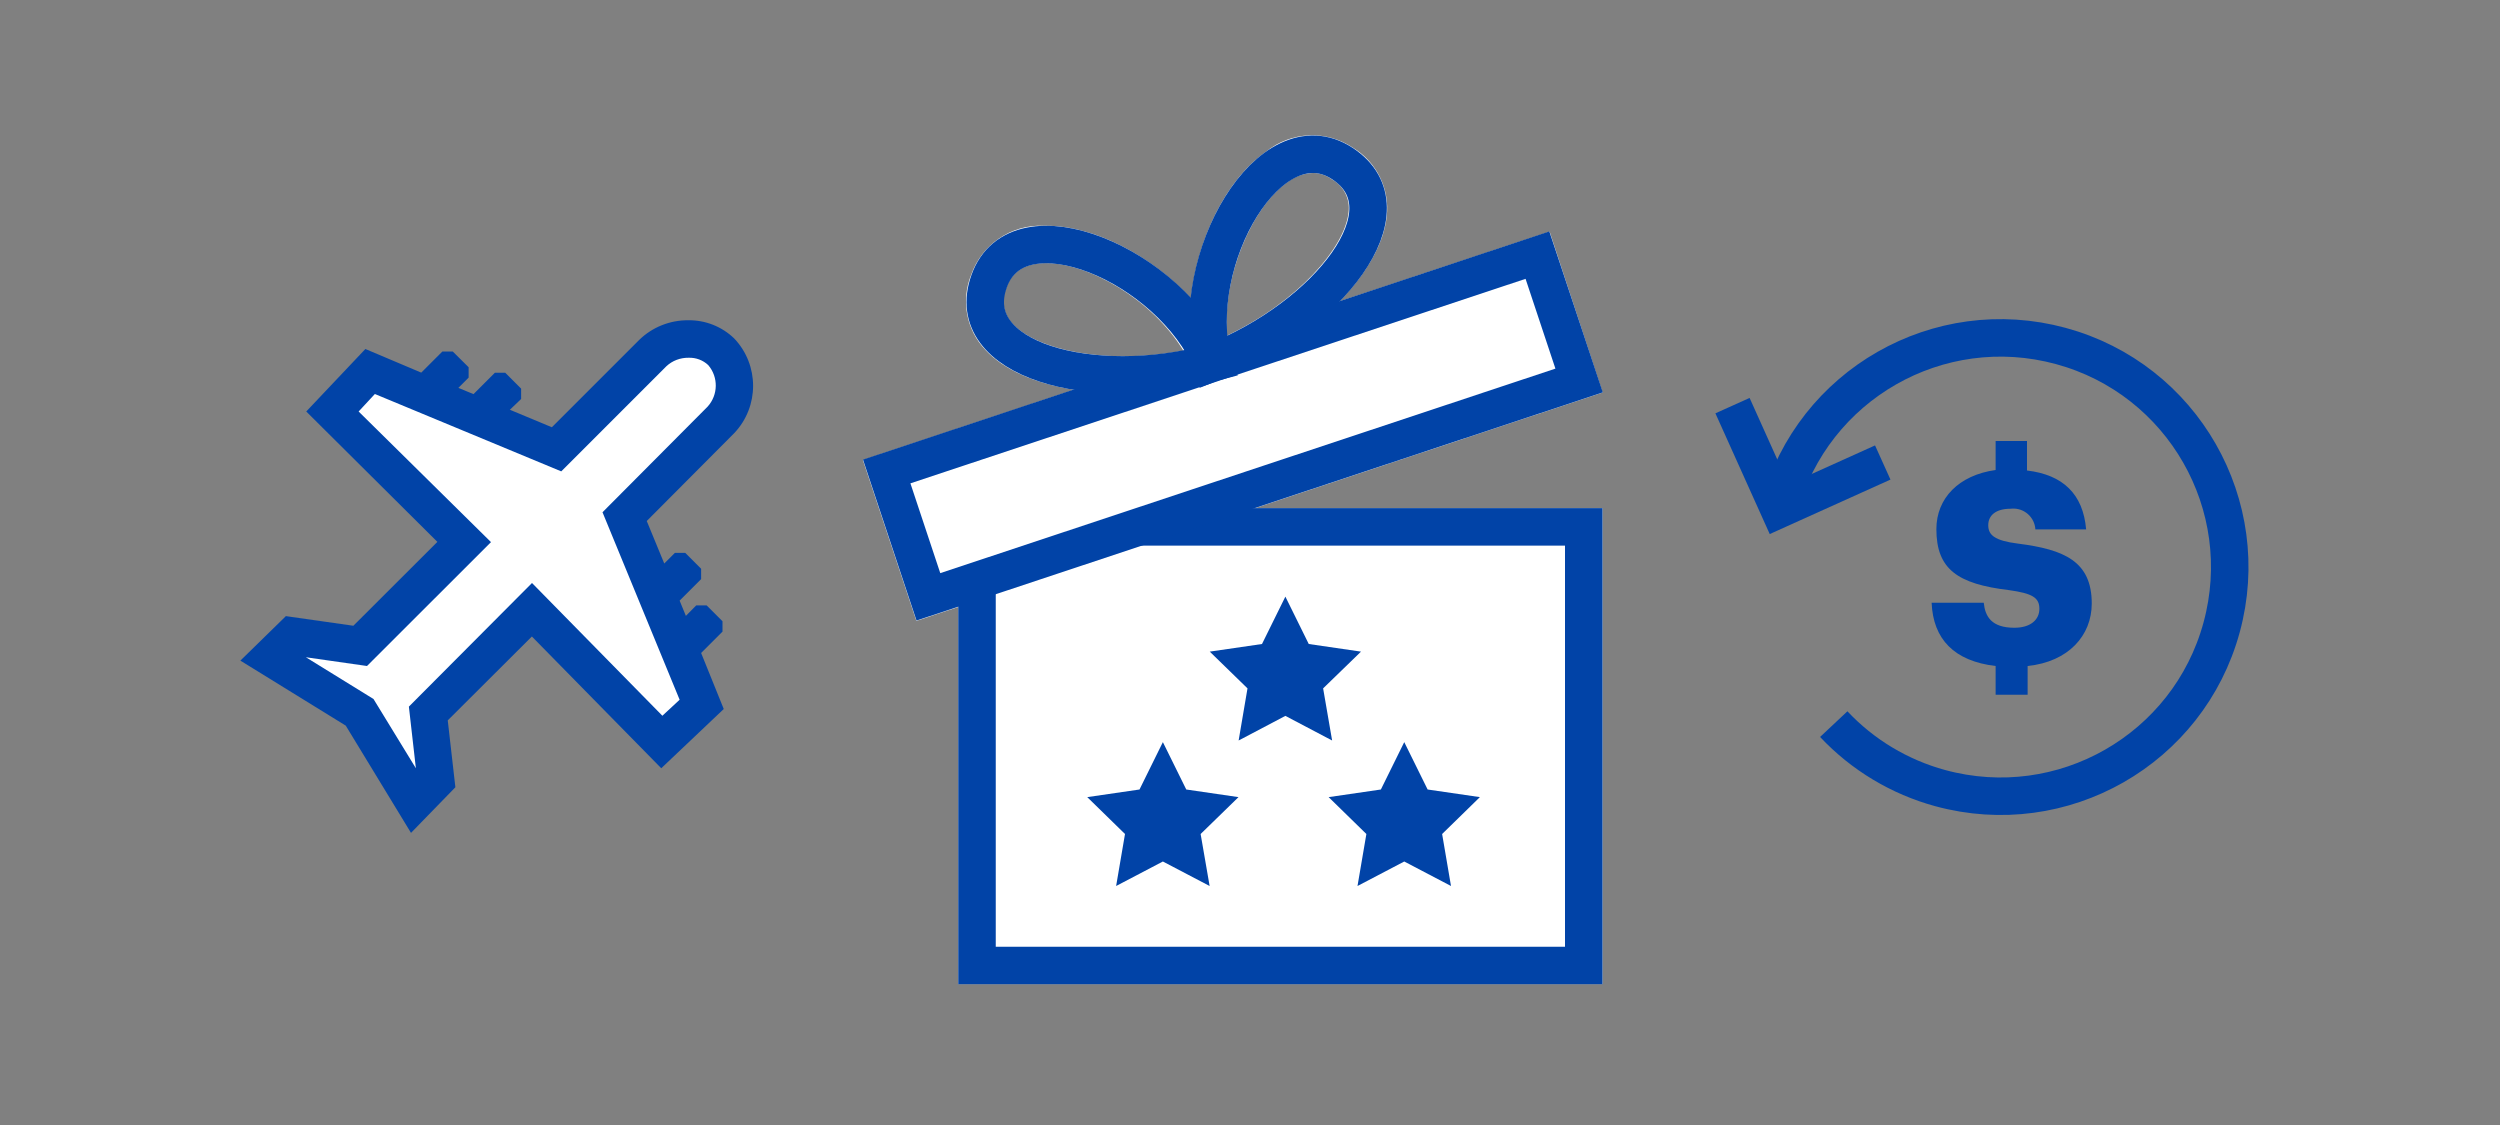
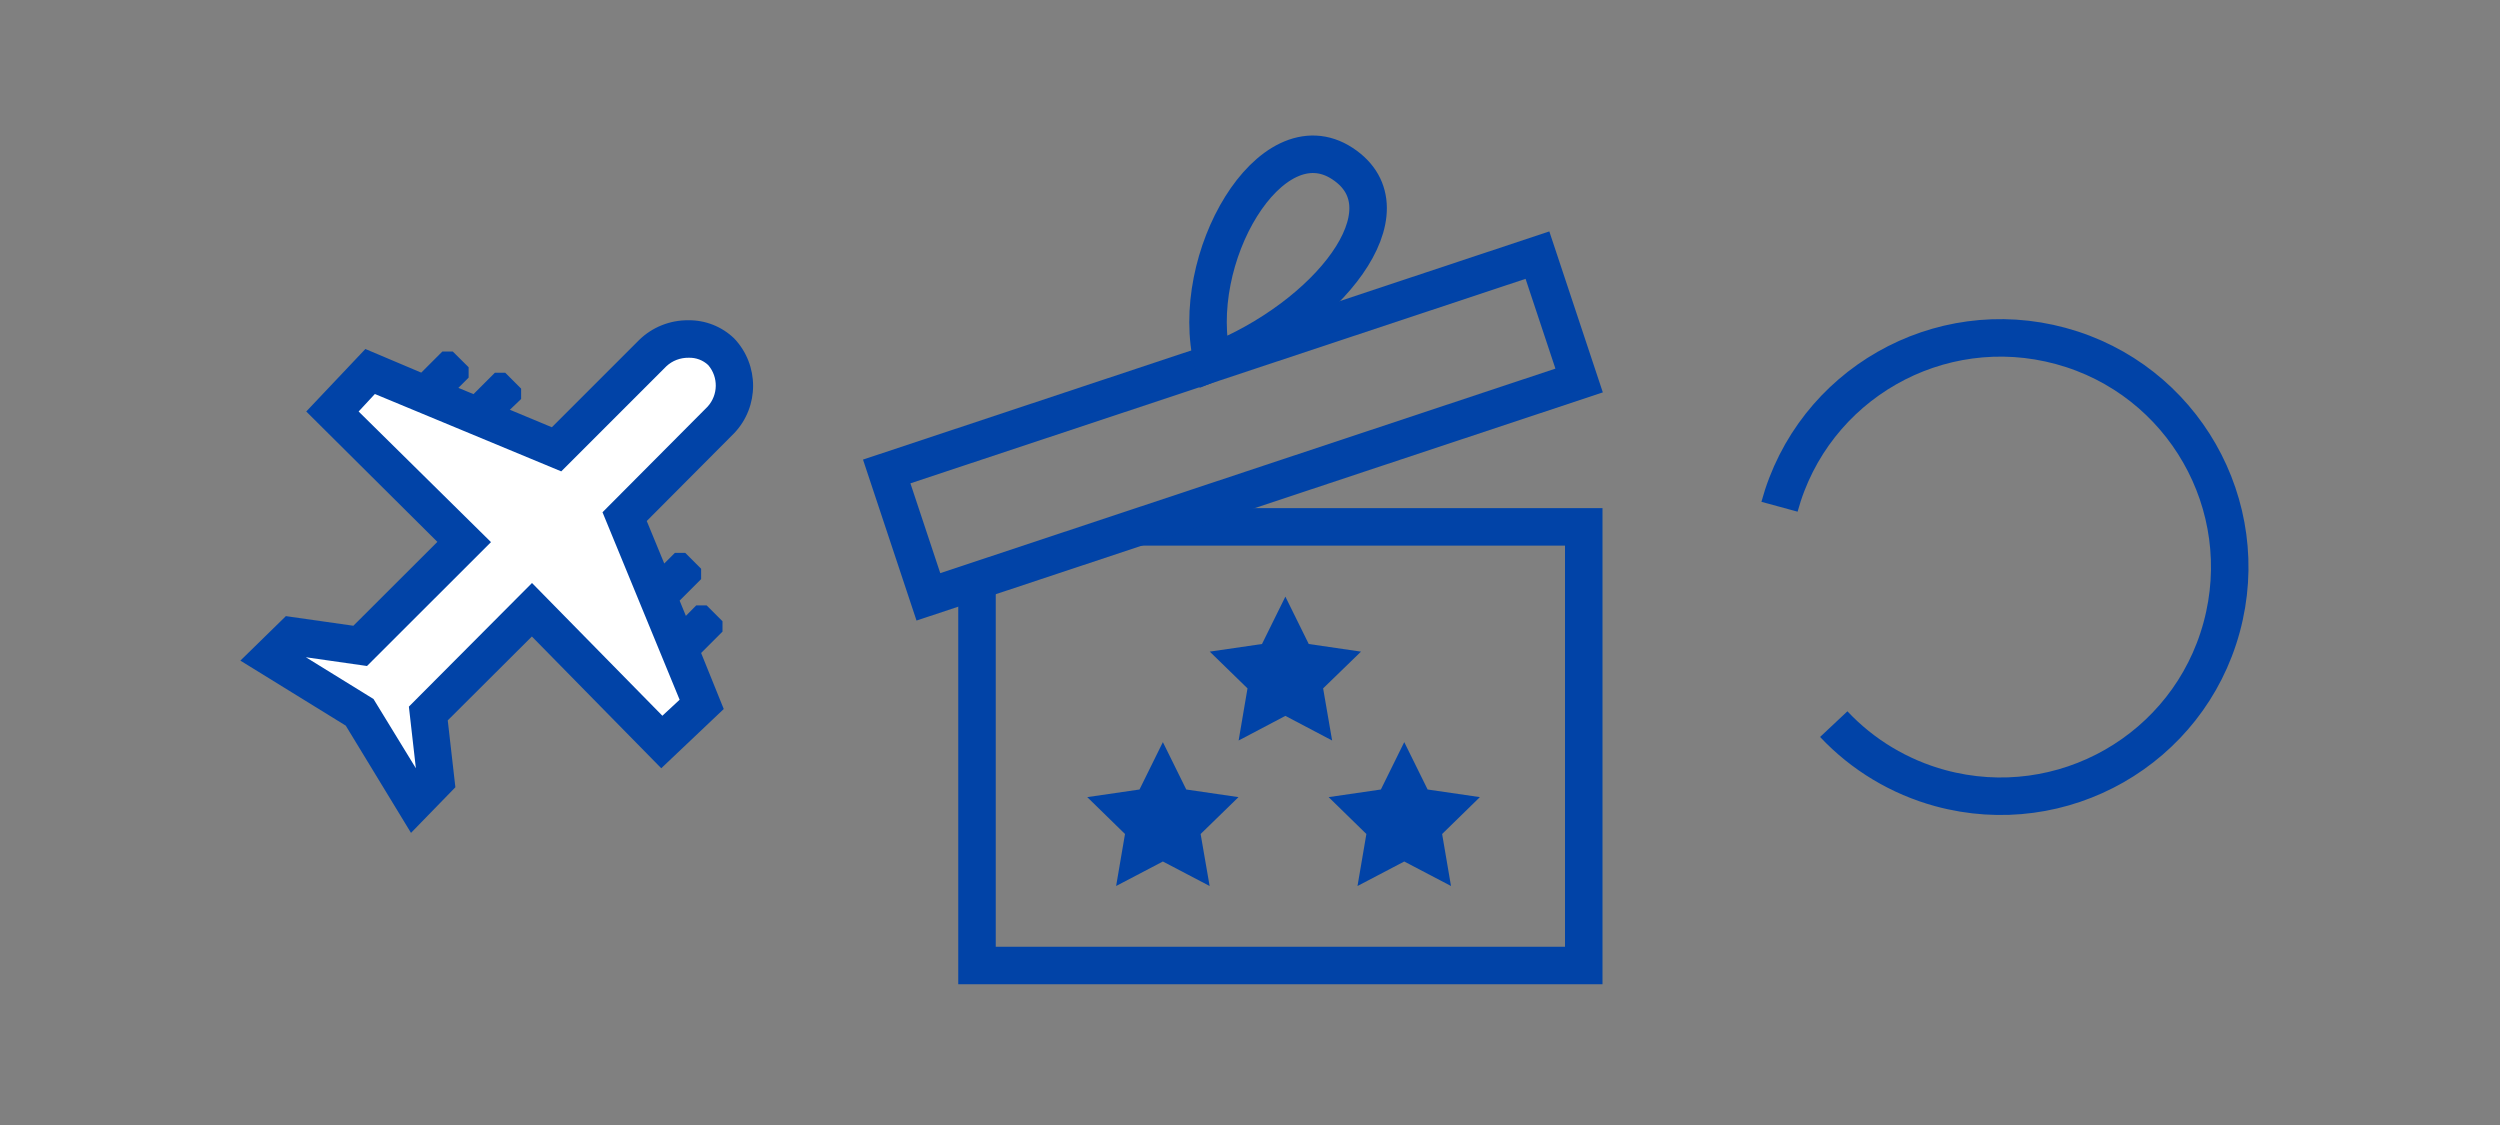
<svg xmlns="http://www.w3.org/2000/svg" id="LINE_ART_STROKE" viewBox="0 0 200 90">
  <rect x="0" y="0" width="200" height="90" fill="#808080" stroke="none" />
  <defs>
    <style>.cls-1{stroke-miterlimit:10;stroke-width:3px;}.cls-1,.cls-2{fill:none;stroke:#0143a7;}.cls-2{stroke-miterlimit:10;stroke-width:3px;}.cls-3{fill:#0143a7;}.cls-4{fill:#fff;}</style>
  </defs>
  <g>
    <path class="cls-4" d="m57.73,28.14c-1.56-1.41-3.96-1.37-5.47.1l-7.71,7.68-14.94-6.19-3.02,3.19,10.56,10.42-8.32,8.31-5.41-.73-1.74,1.7,7.1,4.39,4.4,7.23,1.71-1.76-.61-5.36,8.27-8.31,10.44,10.55,3.22-3-6.22-15.03,7.71-7.74c1.44-1.53,1.45-3.91.03-5.45Z" />
    <path class="cls-3" d="m58.74,34.65c2.01-2.12,2.01-5.45,0-7.57h0c-.99-.96-2.32-1.48-3.69-1.46h0c-1.45-.01-2.86.55-3.9,1.56l-7,7-3.36-1.4.9-.86v-.83l-1.27-1.27h-.83l-1.71,1.71-1.21-.5.82-.82v-.83l-1.27-1.26h-.83l-1.69,1.69-4.47-1.89-4.73,5,10.49,10.43-6.72,6.71-5.4-.77-3.64,3.56,8.43,5.2,5.22,8.58,3.55-3.65-.61-5.35,6.73-6.71,10.35,10.54,5-4.74-1.81-4.48,1.71-1.71v-.83l-1.27-1.27h-.83l-.83.84-.5-1.22,1.72-1.72v-.83l-1.27-1.27h-.83l-.85.85-1.4-3.4,7-7.03Zm-5.75,22.61l-10.43-10.62-9.85,9.89.56,4.93-3.39-5.54-5.41-3.34,4.89.7,9.92-9.91-10.59-10.45,1.3-1.4,14.91,6.19,8.41-8.41c.48-.45,1.12-.69,1.78-.68h0c.58-.02,1.15.19,1.57.59h0c.82.96.8,2.38-.05,3.32l-8.41,8.45,6.17,15-1.38,1.28Z" />
  </g>
  <g>
-     <path class="cls-3" d="m162.16,35.28v2.36c2.87.34,4.49,1.88,4.73,4.71h-4.06c-.06-.98-.9-1.72-1.87-1.66-.04,0-.09,0-.13.01-1.16,0-1.77.53-1.77,1.31s.48,1.24,2.39,1.48c3.67.47,5.89,1.4,5.89,4.79,0,2.55-1.85,4.66-5.13,5v2.3h-2.56v-2.3c-3.31-.39-5-2.14-5.12-5.06h4.17c.11,1.1.62,2,2.45,2,1.27,0,2-.62,2-1.52s-.58-1.23-2.43-1.49c-4.11-.49-5.81-1.67-5.81-4.88,0-2.47,1.79-4.32,4.74-4.73v-2.32h2.51Z" />
    <path class="cls-1" d="m142.36,40.54c2.66-9.77,12.74-15.52,22.51-12.86,9.77,2.66,15.52,12.74,12.86,22.51-2.66,9.77-12.74,15.52-22.51,12.86-3.26-.89-6.21-2.66-8.52-5.12" />
-     <polyline class="cls-1" points="150.62 37 142.33 40.74 138.6 32.45" />
  </g>
  <g id="gift">
-     <path class="cls-4" d="m128.21,31.4l-4.24-12.87-16.8,5.58c2.14-2.22,3.54-4.61,3.77-6.8.25-2.19-.79-4.32-2.67-5.47-2.14-1.46-4.99-1.34-7,.3-3.22,2.27-5.49,7-6,11.73-3.15-3.4-7.69-5.81-11.57-5.81h-.25c-2.58-.1-4.91,1.5-5.76,3.93-.83,2.05-.39,4.4,1.14,6,1.49,1.61,4,2.7,7.1,3.19l-16.9,5.62,4.28,12.87,3.35-1.11v30.17h51.54v-38.08h-27.79l27.8-9.25Zm-25.24-16.81c.59-.46,1.3-.72,2.05-.75.55,0,1.08.18,1.52.5.95.52,1.49,1.58,1.34,2.66-.29,2.78-4,7.11-9.72,9.85-.37-4.84,2.04-10.29,4.81-12.26Zm-21.94,11.34c-.76-.78-.97-1.95-.52-2.94.17-.46.68-1.87,3-1.94h.16c3.42,0,8.49,2.89,11,7-6.16,1.17-11.7-.06-13.64-2.12Z" />
    <polyline class="cls-1" points="91.13 42.15 126.7 42.15 126.7 77.24 78.16 77.24 78.16 46.81" />
    <rect class="cls-2" x="71.2" y="28.79" width="54.86" height="10.57" transform="translate(-5.71 32.86) rotate(-18.39)" />
    <path class="cls-1" d="m97.02,29c9.24-3.65,16-12.22,10.38-15.91-5.74-3.79-12.43,7.63-10.38,15.91Z" />
-     <path class="cls-1" d="m96.97,29.03c-9.58,2.6-20.1-.24-17.84-6.53,2.3-6.48,14.49-1.32,17.84,6.53Z" />
    <polygon class="cls-3" points="102.83 47.73 100.96 51.52 96.78 52.13 99.8 55.07 99.09 59.24 102.83 57.27 106.57 59.24 105.85 55.07 108.88 52.13 104.7 51.52 102.83 47.73" />
    <polygon class="cls-3" points="93.03 59.37 91.16 63.16 86.98 63.77 90 66.72 89.29 70.88 93.03 68.92 96.77 70.88 96.05 66.72 99.08 63.77 94.9 63.16 93.03 59.37" />
    <polygon class="cls-3" points="112.34 59.37 110.47 63.16 106.29 63.77 109.31 66.72 108.6 70.88 112.34 68.92 116.08 70.88 115.37 66.72 118.39 63.77 114.21 63.16 112.34 59.37" />
  </g>
</svg>